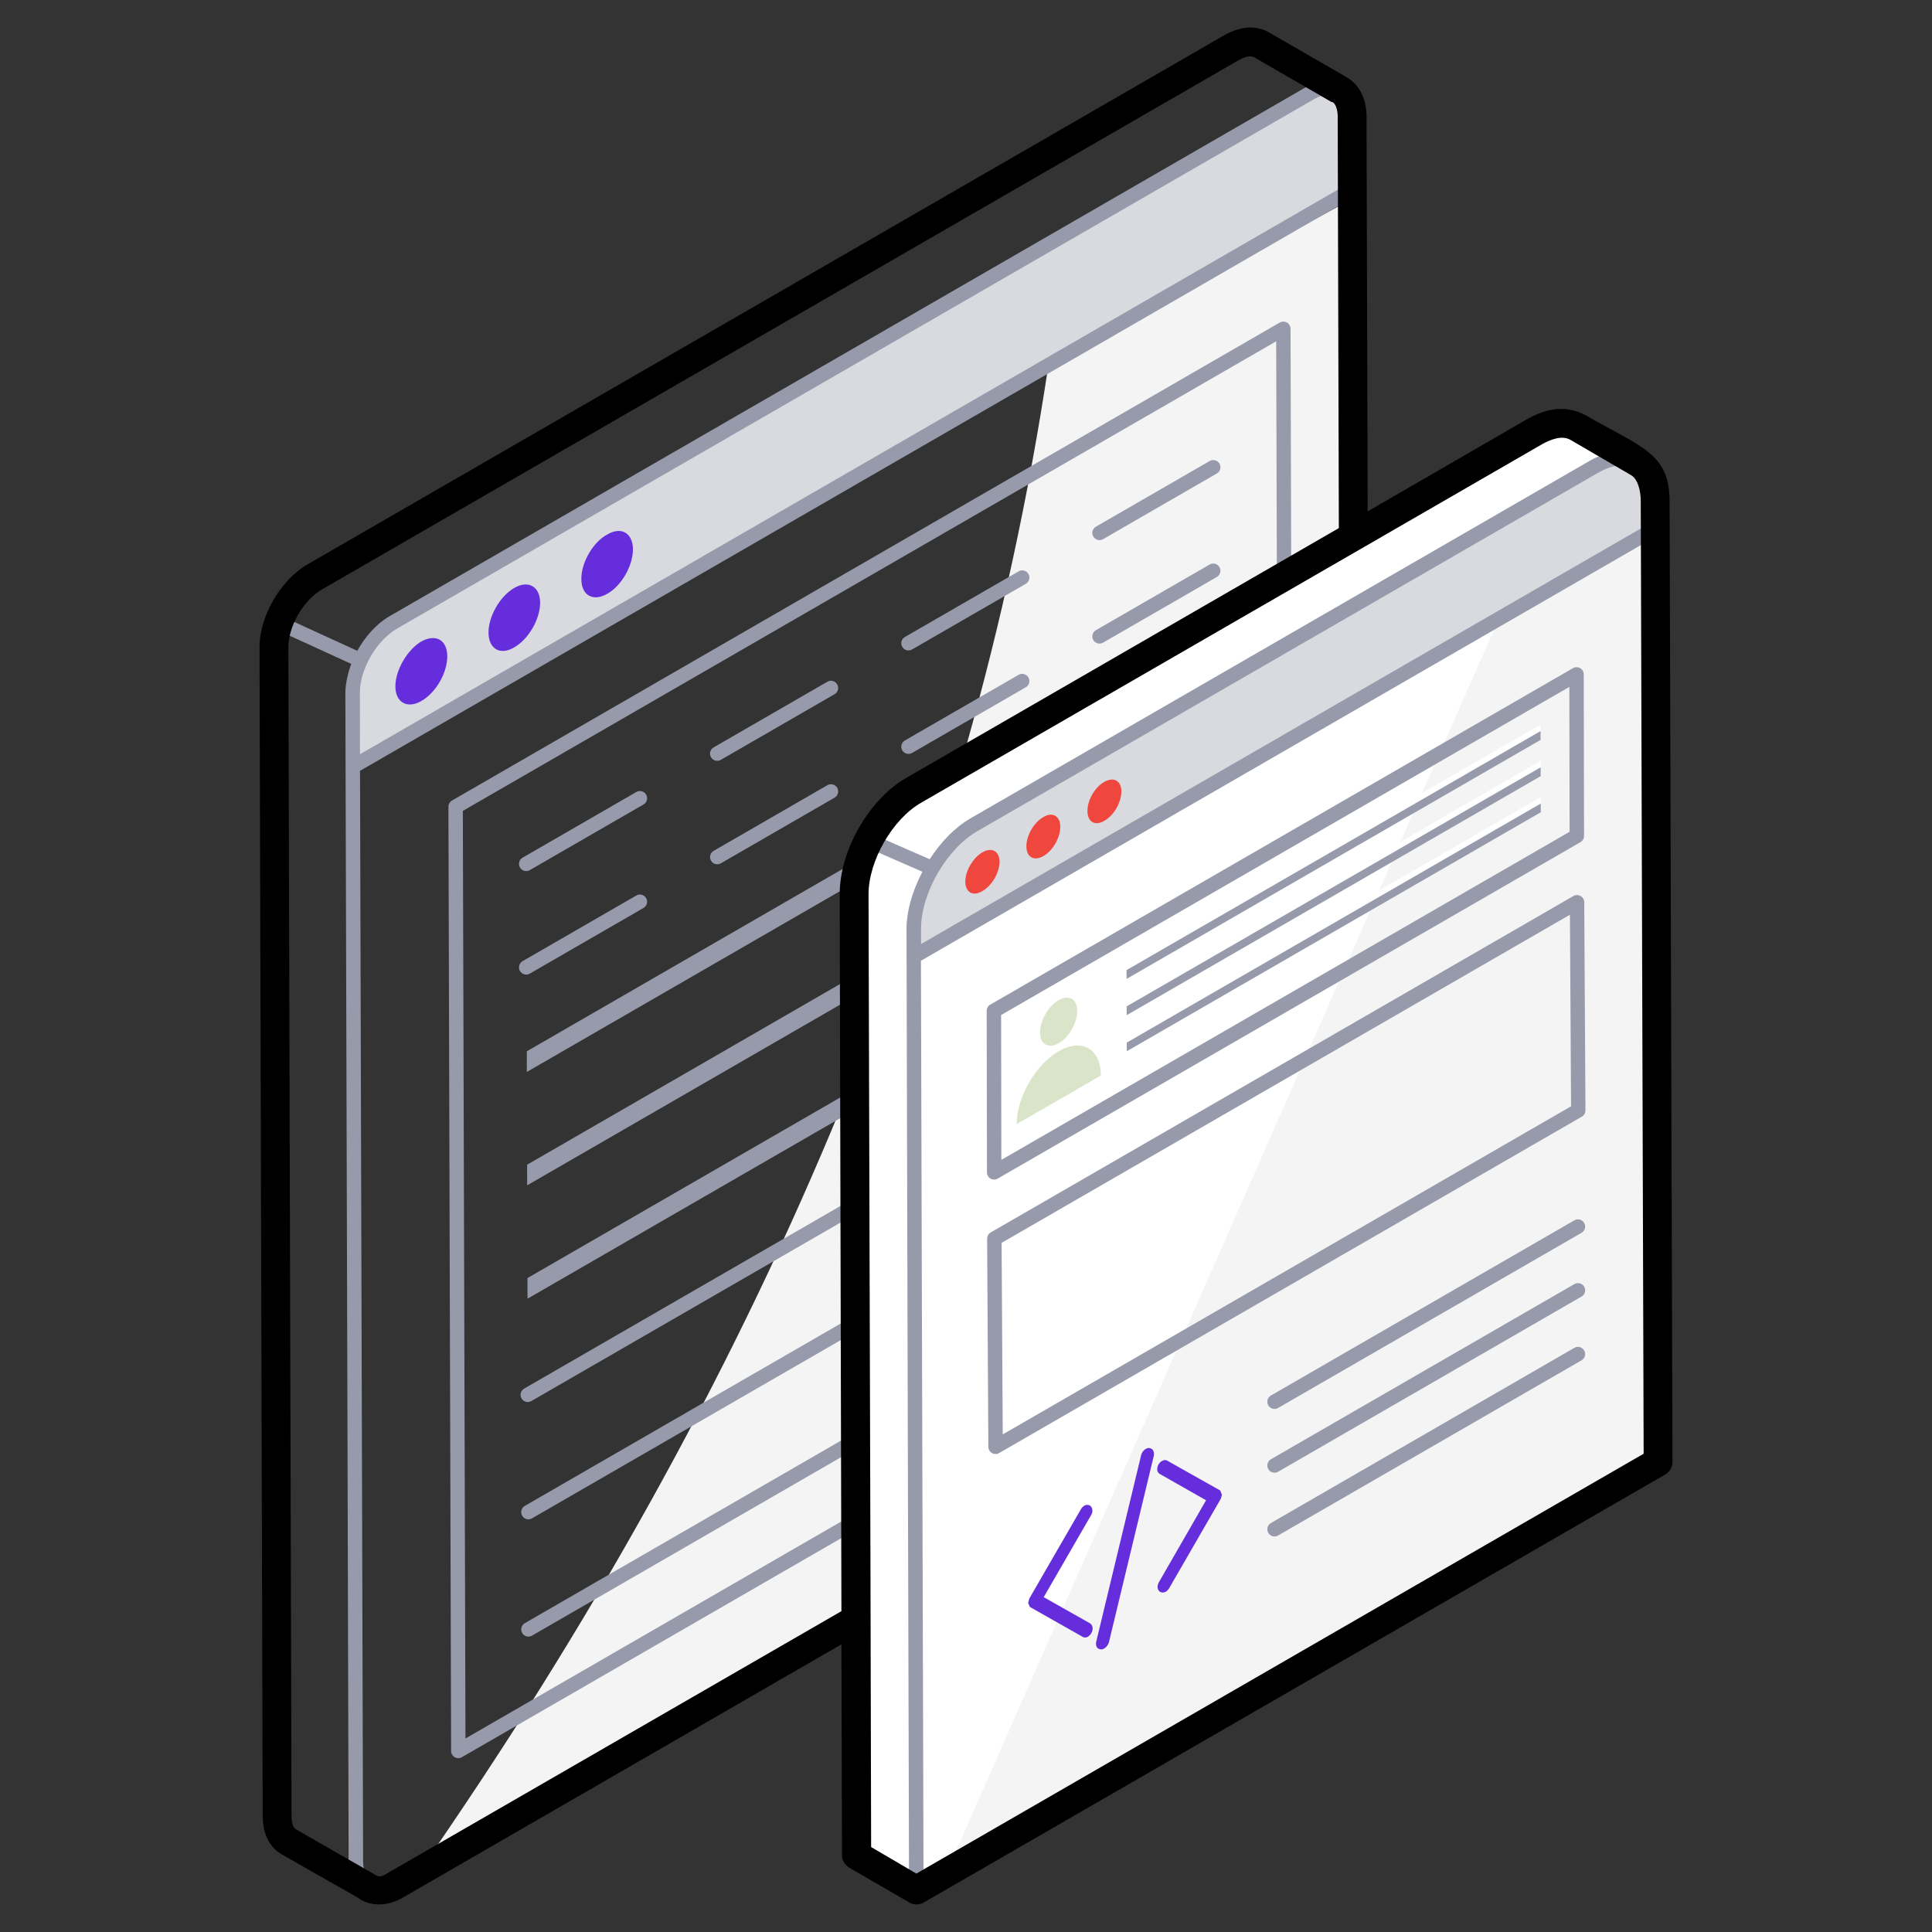
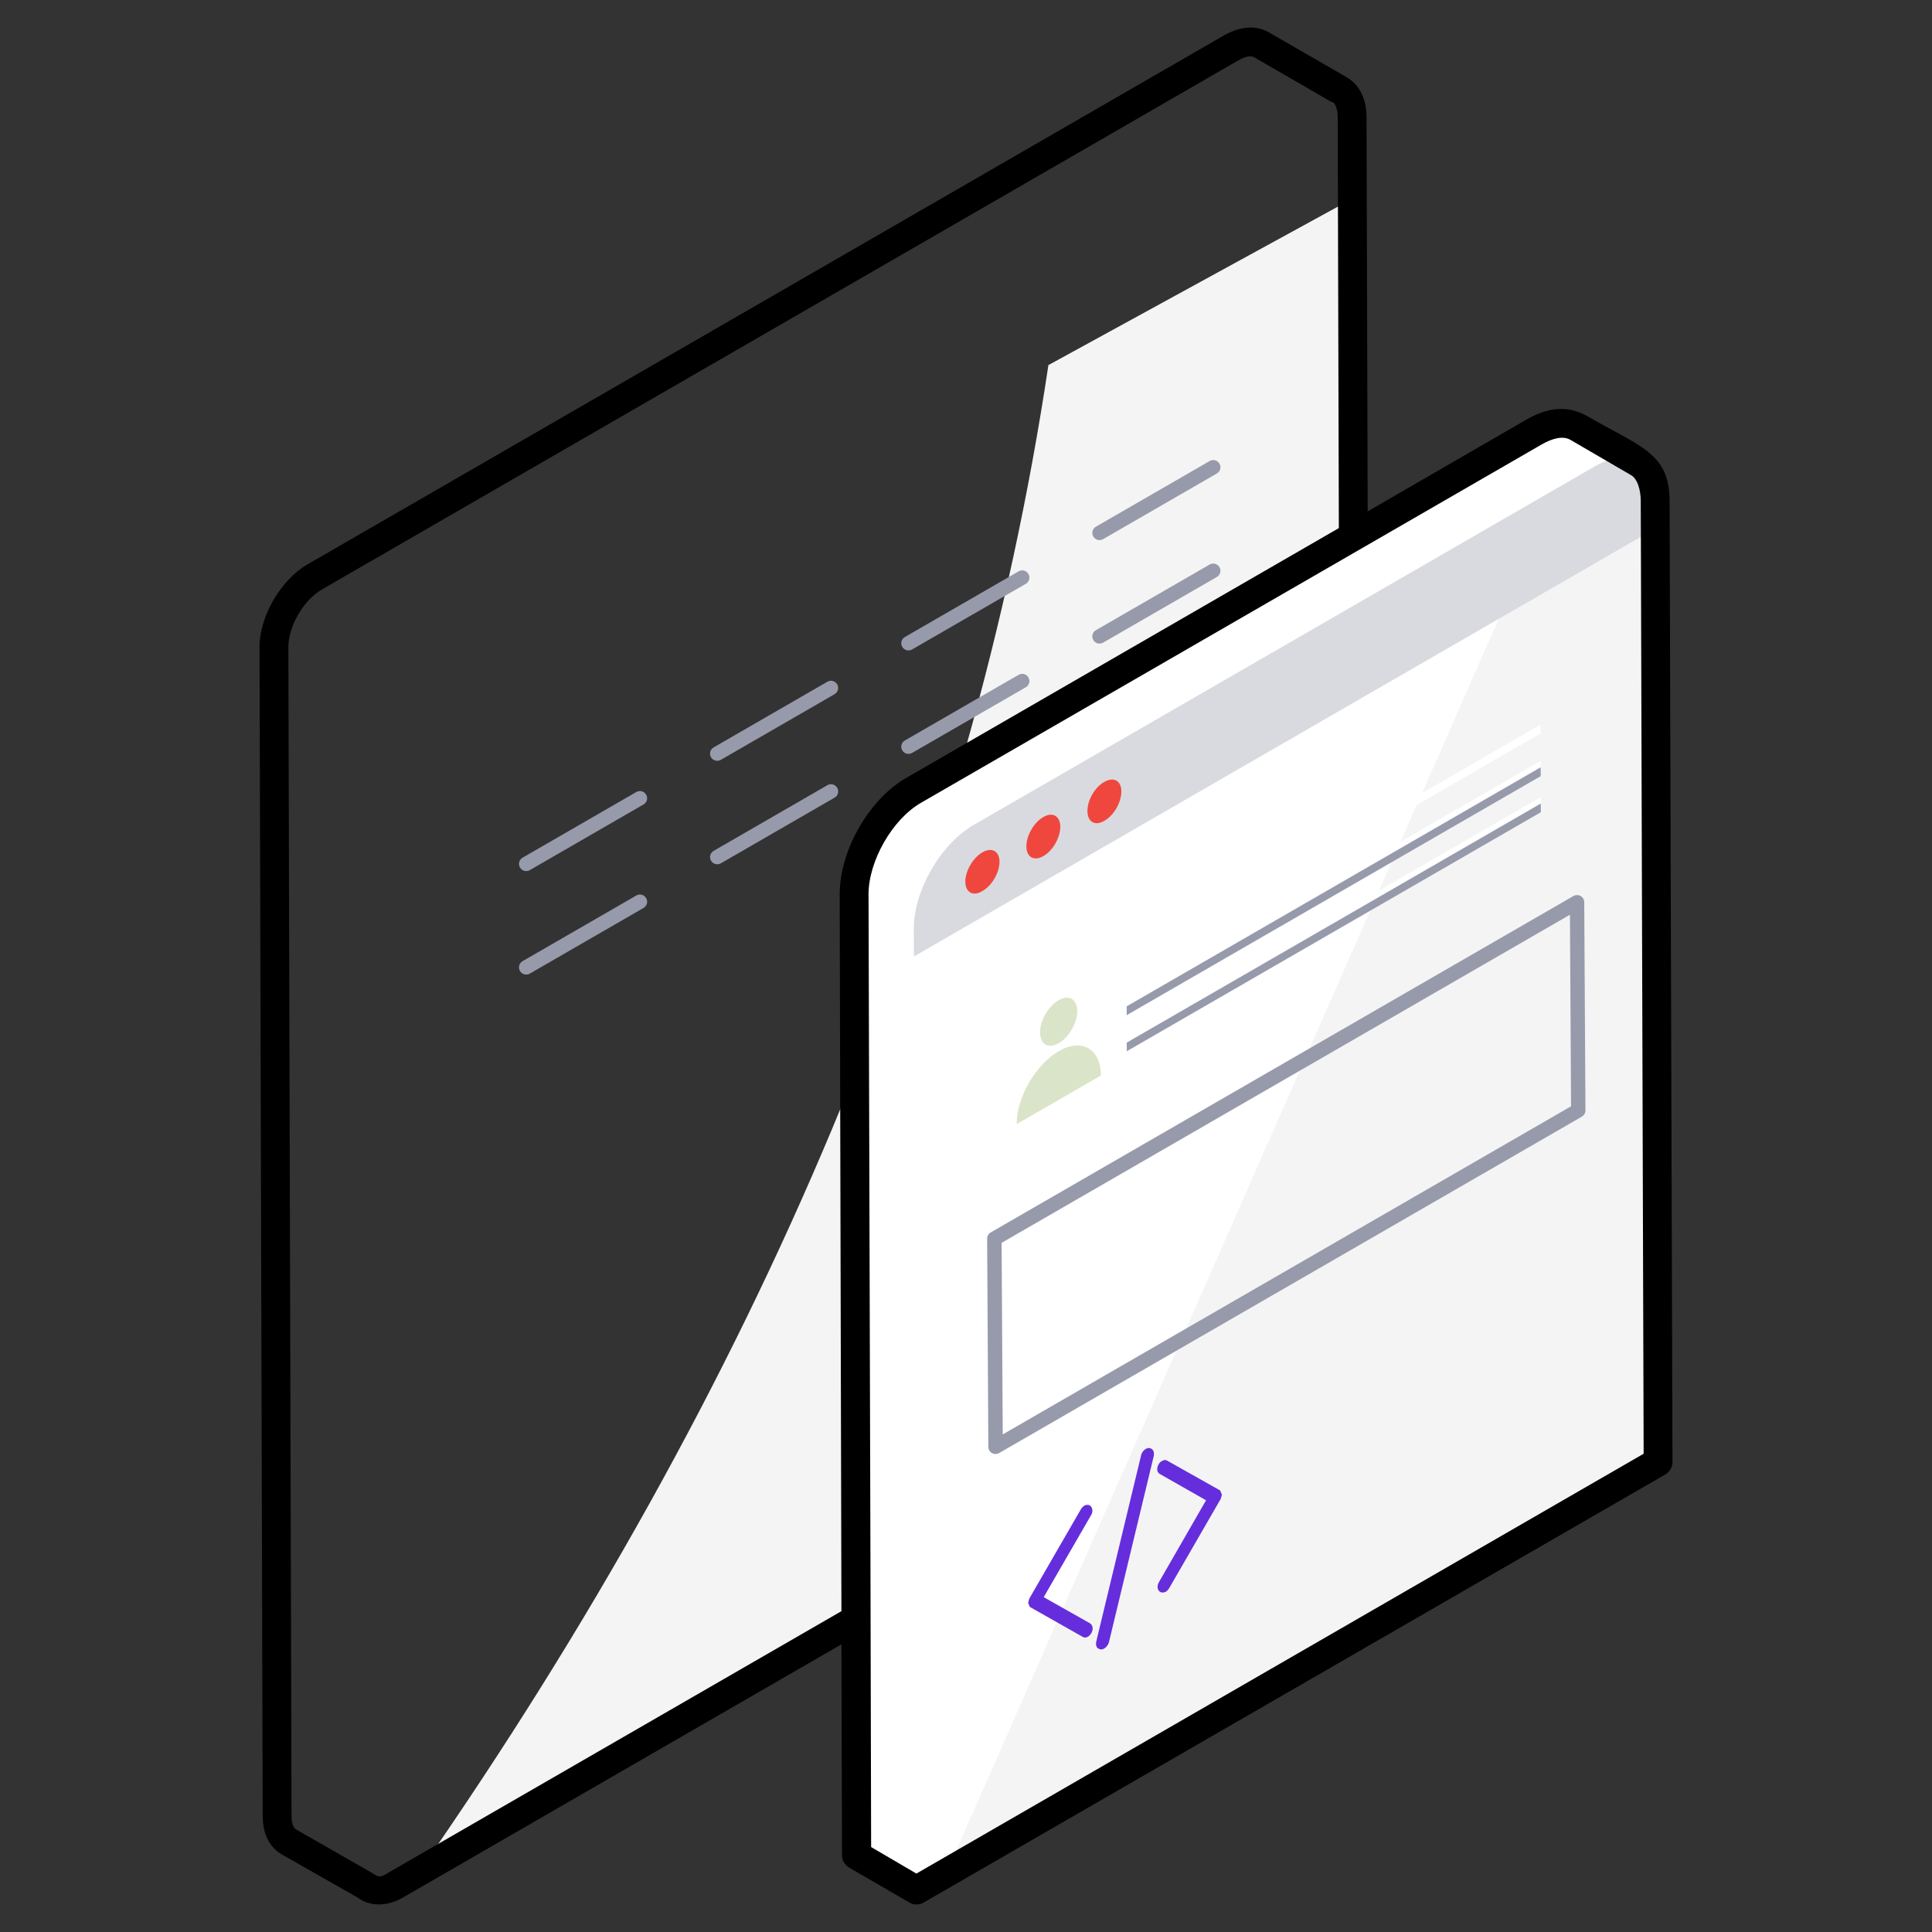
<svg xmlns="http://www.w3.org/2000/svg" enable-background="new 0 0 67 67" viewBox="0 0 67 67">
  <rect x="0" y="0" width="67" height="67" fill="#333333" stroke="none" />
  <path fill="#F4F4F4" d="M47.001,44.529c0.01,0.908-0.639,2.007-1.418,2.456L14.543,64.897     c11.756-16.908,19.127-34.309,21.815-52.236l10.543-5.771L47.001,44.529z" />
-   <path fill="#D9DADF" d="M45.454,3.217c0.787-0.455,1.427-0.096,1.429,0.808l0.007,2.554L12.234,26.589    l-0.007-2.554c-0.003-0.905,0.627-1.996,1.415-2.451L45.454,3.217z" />
-   <path fill="#662DDC" d="M18.731 20.901c0 .56-.39 1.26-.9 1.55-.49.29-.89.05-.89-.52 0-.55.39-1.25.89-1.54S18.731 20.351 18.731 20.901zM21.951 19.041c0 .57-.39 1.27-.89 1.55-.5.29-.9.05-.9-.51-.01-.55.39-1.27.89-1.54C21.551 18.241 21.941 18.491 21.951 19.041zM15.511 22.761c0 .57-.39 1.26-.9 1.55-.49.28-.9.05-.9-.51s.41-1.26.89-1.55C15.121 21.961 15.511 22.201 15.511 22.761z" />
  <path fill="#FFF" d="M31.773,65.546l-2.069-1.206l-0.088-32.373v-0.961c0-1.324,0.922-2.941,2.078-3.608    l21.54-12.432c0.578-0.333,1.108-0.363,1.49-0.137l1.98,1.157    c0.029,0.01,0.059,0.029,0.088,0.049c0.373,0.216,0.608,0.676,0.608,1.333v0.961l0.098,32.373    L31.783,65.546" />
  <polygon fill="#F4F4F4" points="57.497 50.705 32.818 64.951 51.991 21.427 57.397 18.329" />
  <path fill="#D9DADF" d="M55.305,16.174c1.152-0.665,2.094-0.128,2.098,1.195l0.003,0.957L31.693,33.17    l-0.003-0.957c-0.004-1.323,0.926-2.941,2.078-3.606L55.305,16.174z" />
  <polygon fill="#FFF" points="53.429 26.386 53.43 26.692 39.073 34.982 39.072 34.676" />
  <polygon fill="#FFF" points="53.433 27.643 53.434 27.944 39.076 36.233 39.075 35.932" />
  <polygon fill="#FFF" points="53.426 25.129 53.426 25.435 39.069 33.725 39.068 33.419" />
  <path fill="#DAE4C9" d="M35.258 38.983l2.92-1.686c-.003-.918-.652-1.31-1.46-.843C35.905 36.924 35.256 38.065 35.258 38.983M36.713 34.684c-.361.209-.646.712-.645 1.117.001.415.287.584.649.375.357-.206.641-.704.64-1.119C37.356 34.652 37.07 34.478 36.713 34.684" />
  <path fill="#EF473E" d="M34.662 29.884c0 .383-.265.833-.598 1.02-.324.196-.588.039-.588-.333 0-.363.265-.824.588-1.01C34.397 29.365 34.662 29.522 34.662 29.884zM36.77 28.669c0 .373-.255.833-.588 1.02-.324.186-.588.039-.588-.343 0-.363.255-.824.588-1.01C36.505 28.139 36.77 28.306 36.77 28.669zM38.888 27.443c0 .382-.255.833-.588 1.02-.323.196-.588.039-.588-.333-.01-.363.255-.833.578-1.01C38.623 26.923 38.888 27.08 38.888 27.443z" />
  <path fill="#979AAB" d="M24.998 26.351l3.944-2.277c.12-.069.161-.222.091-.341s-.222-.161-.341-.091l-3.944 2.277c-.12.069-.161.222-.091.341C24.726 26.379 24.879 26.42 24.998 26.351zM31.63 22.523l3.944-2.277c.12-.069.161-.222.091-.341-.069-.12-.222-.162-.341-.091l-3.944 2.277c-.12.069-.161.222-.091.341C31.357 22.551 31.51 22.592 31.63 22.523zM22.067 27.466l-3.944 2.277c-.12.069-.161.222-.091.341.068.119.222.161.341.091l3.944-2.277c.12-.069.161-.222.091-.341C22.34 27.438 22.186 27.397 22.067 27.466zM38.255 18.697l3.944-2.277c.12-.069.161-.222.091-.341-.069-.12-.222-.161-.341-.091l-3.944 2.277c-.12.069-.161.222-.091.341C37.982 18.725 38.136 18.766 38.255 18.697zM28.693 27.23l-3.944 2.277c-.12.069-.161.222-.091.341.069.12.222.161.341.091l3.944-2.277c.12-.069.161-.222.091-.341S28.812 27.16 28.693 27.23zM31.63 26.111l3.944-2.277c.12-.069.161-.222.091-.341-.069-.12-.222-.161-.341-.091l-3.944 2.277c-.12.069-.161.222-.091.341C31.357 26.139 31.51 26.18 31.63 26.111zM22.067 31.055l-3.944 2.277c-.12.069-.161.222-.091.341.068.119.222.161.341.091l3.944-2.277c.12-.069.161-.222.091-.341C22.34 31.027 22.186 30.985 22.067 31.055zM38.255 22.286l3.944-2.277c.12-.069.161-.222.091-.341s-.222-.161-.341-.091l-3.944 2.277c-.12.069-.161.222-.091.341C37.982 22.314 38.136 22.355 38.255 22.286z" />
-   <path fill="#979AAB" d="M57.652,17.368c-0.002-0.74-0.282-1.289-0.743-1.553     c-0.001-0-0.001-0.002-0.002-0.002l-0.043-0.025c-0.017-0.009-0.032-0.021-0.049-0.029     l-1.967-1.147c-0.472-0.279-1.104-0.231-1.742,0.136l-5.933,3.426     c-0.005-1.614-0.034-11.926-0.04-14.149c-0.002-0.828-0.494-1.052-0.602-1.16     c-0.004-0.002-0.008-0.005-0.013-0.007l-2.659-1.529c-0.343-0.199-0.79-0.167-1.266,0.101     l-31.812,18.364c-0.872,0.501-1.544,1.685-1.535,2.667l0.109,40.504     c0,0.525,0.193,0.927,0.545,1.131l2.734,1.572c0.013,0.007,0.027,0.006,0.041,0.011     c0.135,0.071,0.286,0.116,0.456,0.116c0.244,0,0.499-0.076,0.76-0.227l15.545-8.975l0.021,7.75     c0,0.089,0.047,0.171,0.124,0.215l2.069,1.206c0.001,0.001,0.003,0,0.004,0.001l0,0     c0.018,0.01,0.039,0.01,0.059,0.016c0.021,0.006,0.041,0.017,0.063,0.017l0.001-0     c0.001,0,0.002,0.001,0.002,0.001c0.044,0,0.087-0.011,0.126-0.034L57.622,50.917     c0.078-0.044,0.125-0.127,0.125-0.217C57.747,50.598,57.652,17.255,57.652,17.368z M57.155,18.181     L31.943,32.737l-0.001-0.061l-0.001-0.463c-0.004-1.238,0.889-2.774,1.953-3.389l21.536-12.434     c0.915-0.527,1.719-0.205,1.723,0.98L57.155,18.181z M53.357,15.181     c0.471-0.271,0.922-0.324,1.239-0.138l1.145,0.667c-0.304,0.116-0.435,0.17-0.565,0.244     L33.64,28.389c-0.534,0.31-1.017,0.82-1.399,1.408l-1.767-0.773     c0.351-0.592,0.824-1.107,1.347-1.408C41.022,22.304,45.361,19.798,53.357,15.181z M18.27,37.174     l11.119-6.419c-0.006,0.084-0.02,0.17-0.02,0.252l0.008,2.977l-11.097,6.407l0.002,0.715     l11.097-6.407l0.009,3.217l-11.096,6.406l0.002,0.716l11.096-6.406l0.008,3.045l-11.22,6.478     c-0.12,0.069-0.161,0.222-0.091,0.341c0.046,0.08,0.13,0.125,0.216,0.125     c0.042,0,0.085-0.011,0.125-0.034l10.971-6.334l0.009,3.499l-11.208,6.471     c-0.12,0.069-0.161,0.222-0.091,0.341c0.046,0.08,0.13,0.125,0.216,0.125     c0.042,0,0.085-0.011,0.125-0.034l10.959-6.327l0.009,3.485l-11.218,6.477     c-0.12,0.069-0.161,0.222-0.091,0.341c0.046,0.08,0.13,0.125,0.216,0.125     c0.042,0,0.085-0.011,0.125-0.034l10.97-6.333l0.006,2.23L16.142,60.289L16.051,28.121l28.206-16.285     l0.023,8.009l-12.707,7.337c-0.806,0.465-1.674,1.47-2.045,2.776l-11.259,6.5L18.27,37.174z      M45.577,3.435c0.624-0.358,1.054-0.048,1.056,0.591l0.007,2.41l-34.157,19.721     c-0-0.103-0.002-2.264-0.002-2.126c-0.008-0.8,0.565-1.813,1.286-2.23     C17.04,19.911,1.95,28.623,45.577,3.435z M11.031,20.228L42.842,1.864     c0.231-0.13,0.538-0.235,0.768-0.102l1.953,1.123c-0.073,0.03-0.146,0.067-0.221,0.109     c-0.005,0.003-0.009,0.003-0.014,0.006C45.1,3.133,13.625,21.303,13.515,21.366     c-0.451,0.259-0.847,0.701-1.125,1.203l-2.407-1.102C10.218,20.951,10.602,20.474,11.031,20.228z      M10.151,63.664c-0.19-0.11-0.295-0.358-0.295-0.698L9.747,22.459     c-0.002-0.165,0.027-0.34,0.072-0.517l2.363,1.082c-0.113,0.296-0.206,0.694-0.205,1.011     c0.018,6.355,0.054,18.961,0.071,24.827l0.042,15.676c0,0.087,0.005,0.17,0.016,0.25     L10.151,63.664z M13.641,65.135c-0.583,0.335-1.047,0.092-1.049-0.596l-0.107-37.807l34.157-19.721     l0.032,11.45l-1.896,1.095l-0.023-8.154c-0-0.089-0.048-0.172-0.125-0.216     c-0.077-0.044-0.172-0.044-0.25,0L15.676,27.761c-0.078,0.044-0.125,0.127-0.125,0.217     l0.093,32.744c0,0.089,0.048,0.172,0.125,0.216c0.039,0.022,0.082,0.033,0.125,0.033     s0.086-0.011,0.125-0.034l13.409-7.742l0.007,2.821L13.641,65.135z M29.956,64.198     c-0.008-2.876,0.03,11.355-0.088-33.19c0-0.495,0.142-1.031,0.375-1.539l1.744,0.763     c-0.018,0.035-0.036,0.071-0.054,0.107c-0.305,0.614-0.496,1.274-0.496,1.878     c0.002,2.421,0.087,32.794,0.087,32.896L29.956,64.198z M32.027,65.116     c-0.015-5.226,0.024,8.566-0.09-31.798l25.219-14.56l0.09,31.799L32.027,65.116z" />
-   <path fill="#979AAB" d="M54.597 46.742l-10.523 6.075c-.12.069-.161.222-.091.341.046.08.13.125.216.125.042 0 .085-.011.125-.034l10.523-6.075c.12-.069.161-.222.091-.341C54.869 46.714 54.716 46.672 54.597 46.742zM54.597 44.531l-10.523 6.075c-.12.069-.161.222-.091.341.046.08.13.125.216.125.042 0 .085-.011.125-.034l10.523-6.075c.12-.069.161-.222.091-.341C54.869 44.503 54.716 44.462 54.597 44.531zM54.597 42.32l-10.523 6.075c-.12.069-.161.222-.091.341.046.08.13.125.216.125.042 0 .085-.011.125-.034l10.523-6.075c.12-.069.161-.222.091-.341C54.869 42.292 54.716 42.25 54.597 42.32zM34.477 40.906c.043 0 .086-.011.125-.034l20.206-11.667c.078-.044.125-.127.125-.217l-.01-5.601c0-.089-.048-.171-.125-.216-.078-.044-.173-.044-.25 0L34.342 34.839c-.078.044-.125.127-.125.217l.01 5.601c0 .089.048.171.125.216C34.391 40.895 34.434 40.906 34.477 40.906zM54.424 23.821l.008 5.024L34.726 40.224l-.008-5.024L54.424 23.821z" />
-   <polygon fill="#979AAB" points="53.426 25.659 53.426 25.353 39.068 33.642 39.069 33.948" />
  <polygon fill="#979AAB" points="39.073 35.205 53.43 26.916 53.429 26.609 39.072 34.899" />
  <polygon fill="#979AAB" points="39.076 36.456 53.434 28.167 53.433 27.866 39.075 36.156" />
  <path fill="#979AAB" d="M54.815,31.073c-0.077-0.044-0.172-0.044-0.25,0l-20.207,11.666     c-0.078,0.045-0.125,0.128-0.125,0.218l0.042,7.219c0,0.089,0.048,0.171,0.125,0.215     c0.039,0.022,0.082,0.033,0.125,0.033s0.086-0.011,0.125-0.034l20.207-11.666     c0.078-0.045,0.125-0.128,0.125-0.218l-0.042-7.219C54.94,31.2,54.892,31.118,54.815,31.073z      M34.774,49.744l-0.039-6.643l19.709-11.379l0.039,6.643L34.774,49.744z" />
  <path fill="#662DDC" d="M42.375 51.838l-.04.14-1.79 3.1c-.03.05-.07.09-.11.12-.04.02-.08.03-.11.03-.03 0-.06-.01-.09-.02-.1-.06-.12-.2-.05-.33l1.64-2.85-1.6-.91c-.04-.02-.07-.06-.09-.11-.01-.07 0-.15.04-.22.03-.05.07-.1.12-.12.06-.04.13-.05.19-.01l1.83 1.03L42.375 51.838zM37.885 56.418c.02.07 0 .15-.04.22-.03.05-.07.09-.11.12-.04.02-.07.03-.11.03-.03 0-.06-.01-.09-.03l-1.82-1.03-.06-.14.04-.15 1.79-3.1c.03-.05.07-.09.11-.12.07-.04.14-.04.2-.01.04.03.07.07.08.12.02.06.01.15-.04.22l-1.64 2.84 1.61.91C37.845 56.328 37.875 56.368 37.885 56.418zM39.965 50.268c.05.05.06.13.05.21l-1.56 6.48c-.03.09-.09.17-.16.21-.02.01-.04.02-.07.03h-.04c-.05 0-.09-.02-.13-.05-.04-.05-.06-.13-.04-.21l1.56-6.48c.02-.08.08-.17.16-.21l.06-.03C39.865 50.208 39.925 50.228 39.965 50.268z" />
  <path d="M57.9,17.374c0-1.686-1.043-1.885-2.92-2.98c-0.554-0.278-1.158-0.332-2,0.13l-5.55,3.21    L47.39,4.014c-0.01-0.63-0.28-1.12-0.72-1.35l-0.01-0.01l-2.67-1.54    c-0.43-0.24-0.96-0.21-1.52,0.1l-31.81,18.36c-0.94,0.55-1.67,1.82-1.66,2.89    l0.11,40.51c0,0.84,0.42,1.2,0.67,1.34l2.62,1.49c0.21,0.16,0.47,0.24,0.74,0.24    c0.29,0,0.59-0.09,0.87-0.26l15.17-8.76l0.02,7.32c0,0.184,0.104,0.333,0.26,0.43    l2.07,1.2c0.107,0.076,0.331,0.112,0.51,0l25.71-14.84c0.15-0.09,0.25-0.25,0.25-0.43    C57.991,47.816,58.034,62.107,57.9,17.374z M13.5,64.924c-0.31,0.19-0.35,0.19-0.56,0.05    l-2.67-1.53c-0.14-0.08-0.16-0.33-0.16-0.48c-0.022-8.218,0.057,21.064-0.11-40.5    c-0.01-0.73,0.52-1.65,1.16-2.02L42.96,2.084c0.154-0.084,0.374-0.178,0.53-0.1    l2.68,1.55c0.142,0,0.22,0.292,0.22,0.49l0.04,14.29l-14.98,8.65    c-1.25,0.699-2.33,2.462-2.33,4.05v0.08l0.06,24.78L13.5,64.924z M31.78,64.974    l-1.57-0.92c-0.027-11.79-0.006-3.92-0.09-33.04c0-1.16,0.83-2.61,1.83-3.18    c0.43-0.248,21.648-12.498,21.53-12.43c0.306-0.17,0.701-0.324,1-0.14l2.06,1.2    c0.264,0.131,0.36,0.573,0.36,0.91l0.1,33.04L31.78,64.974z" />
</svg>